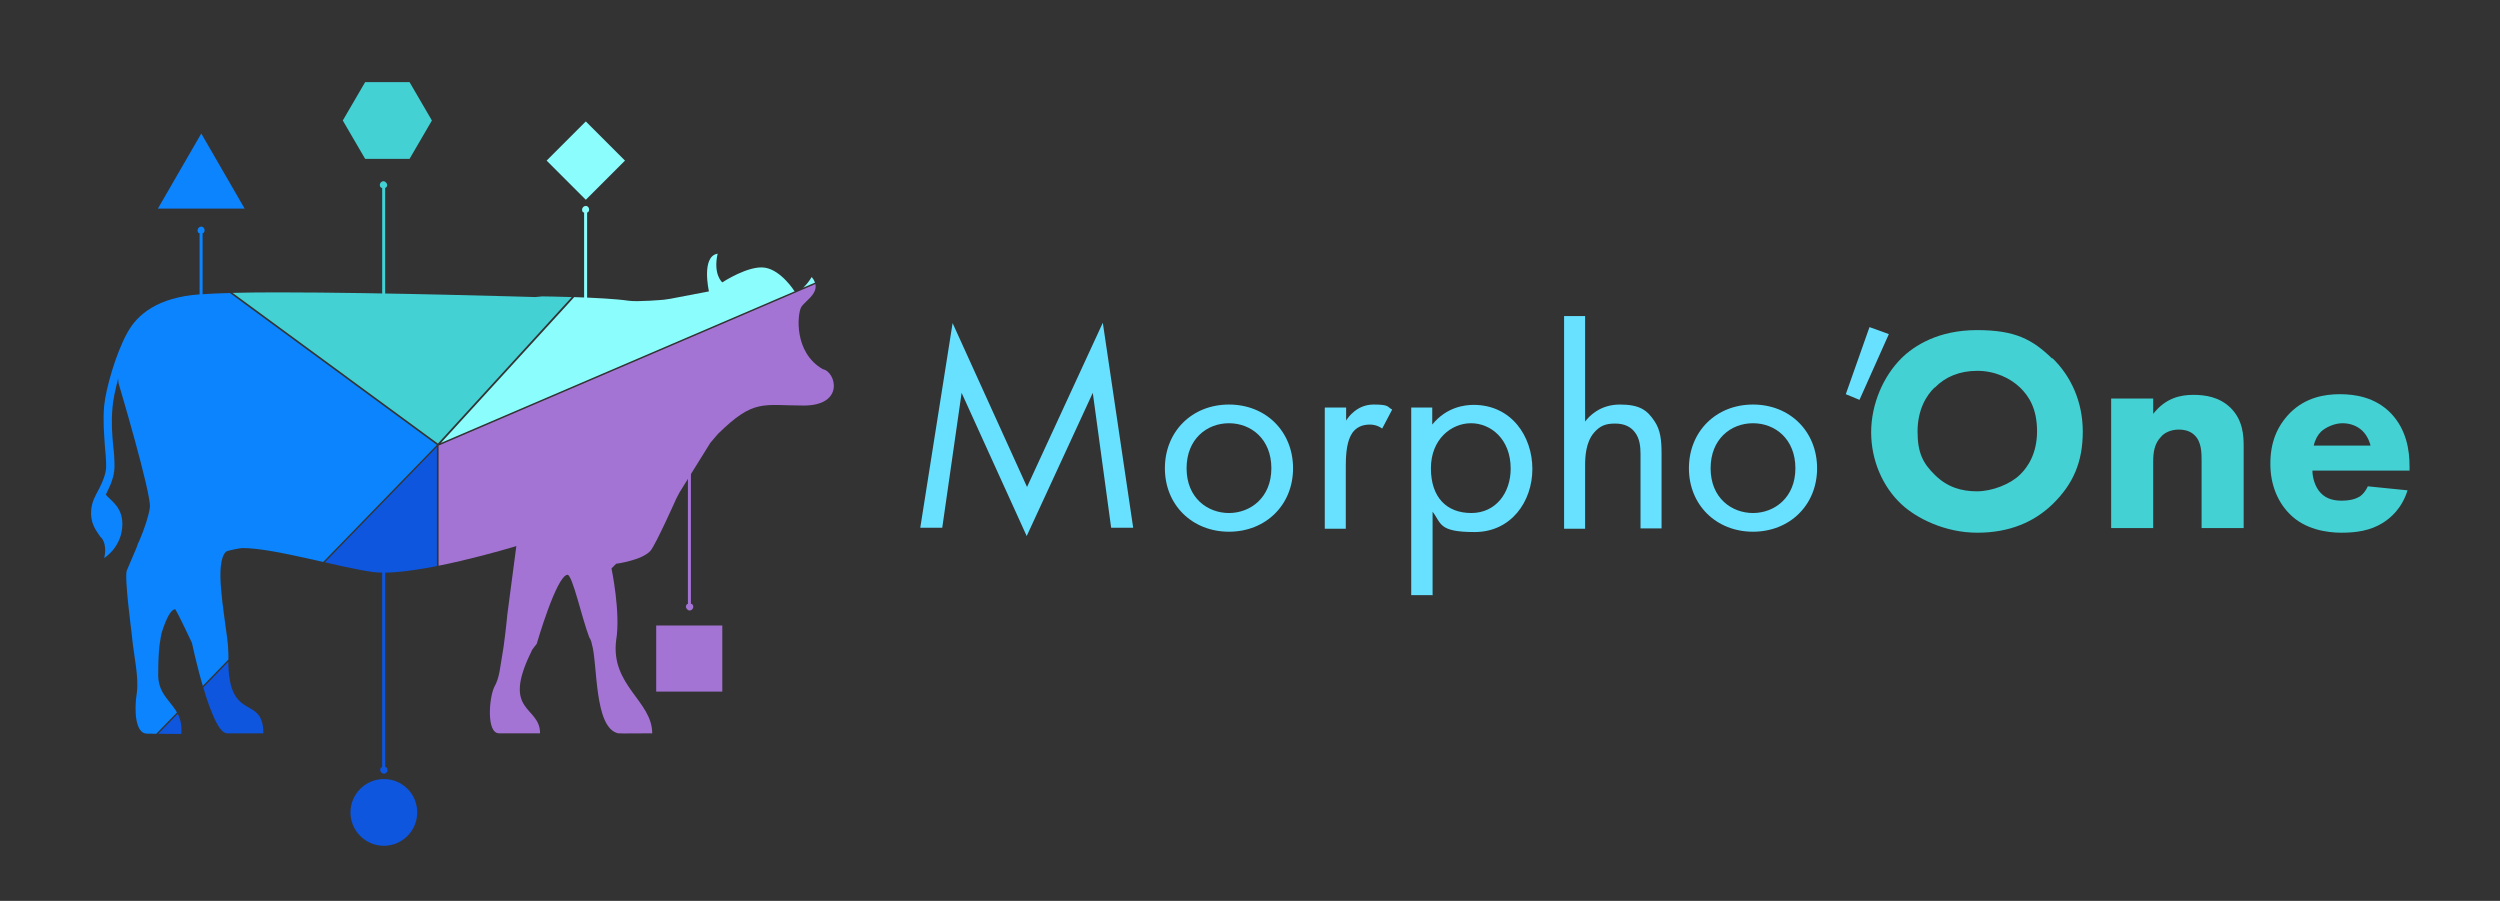
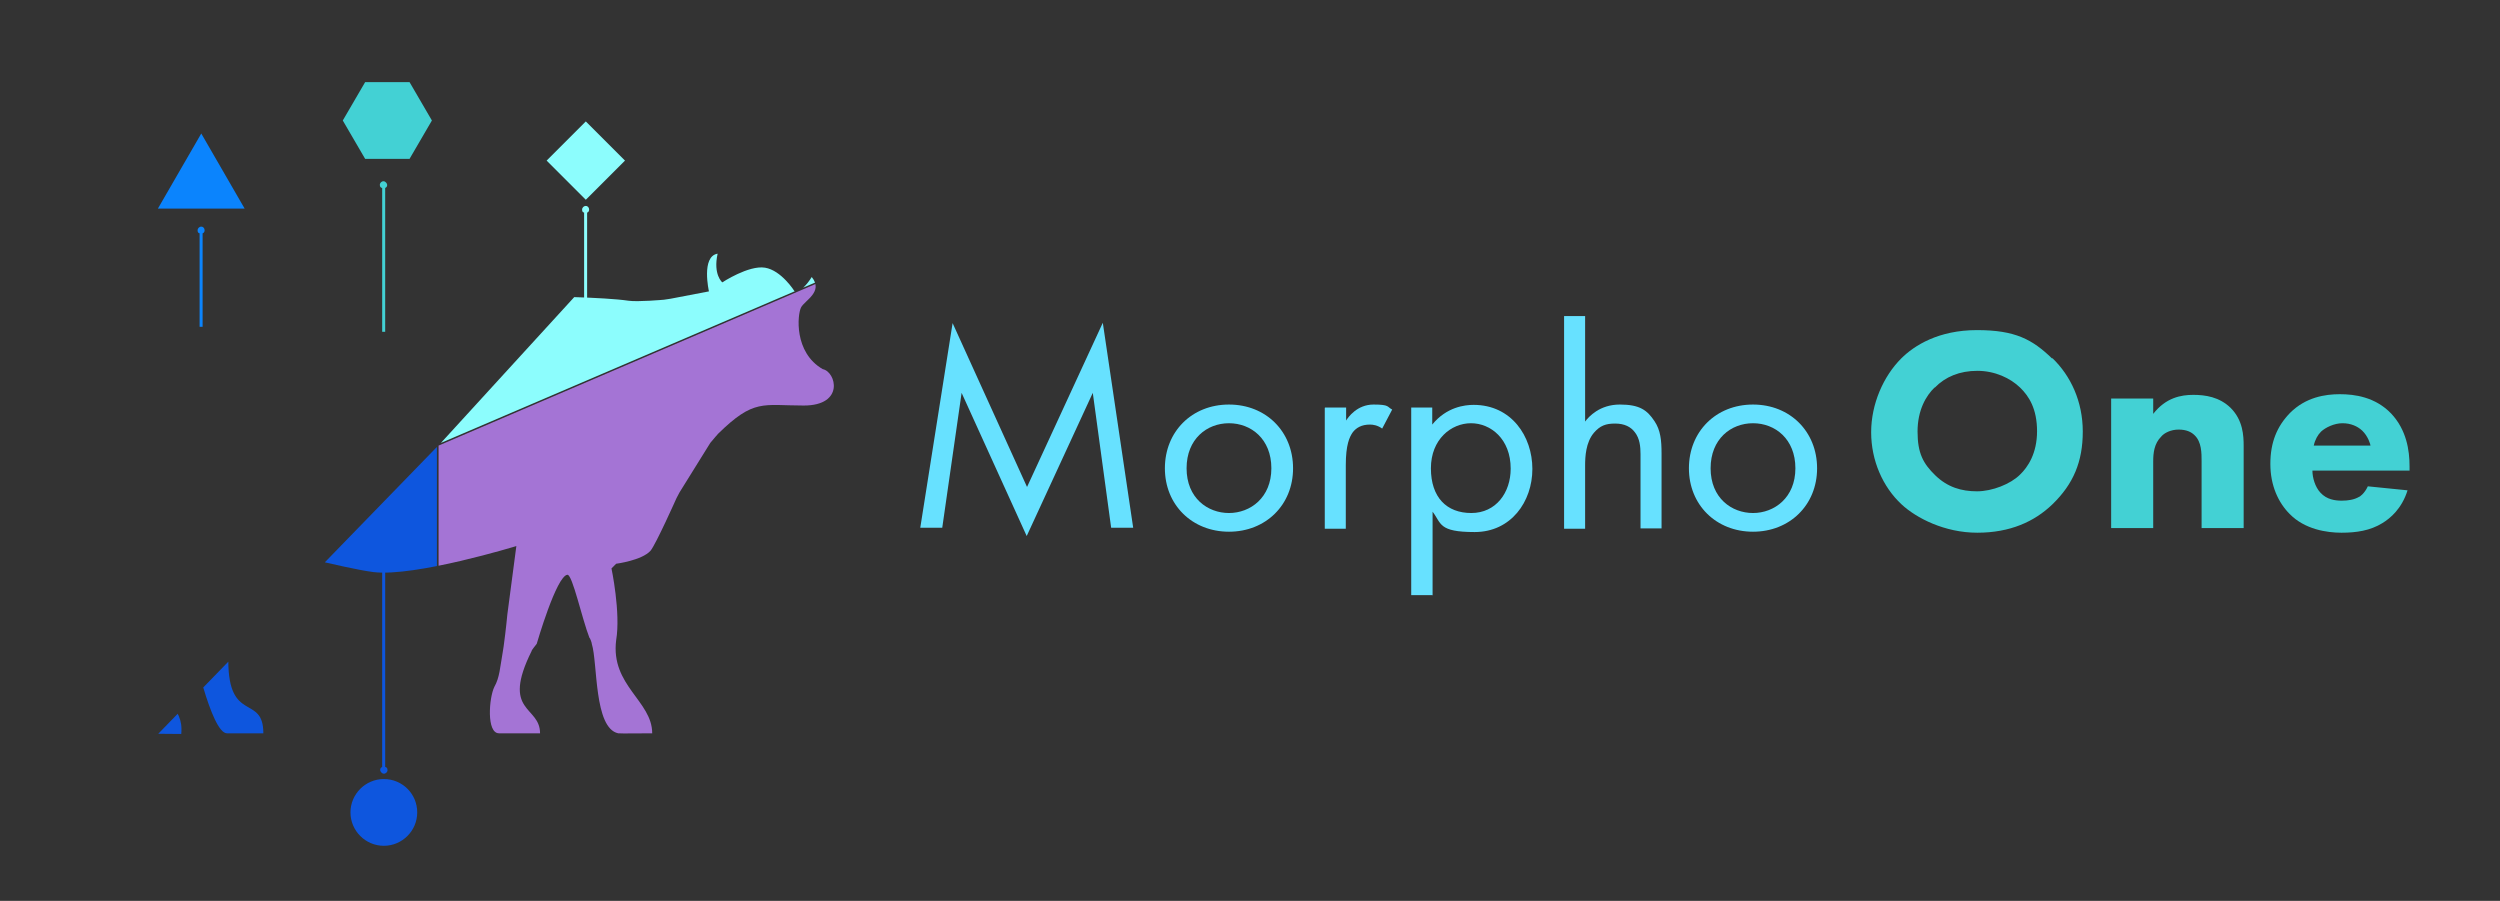
<svg xmlns="http://www.w3.org/2000/svg" id="Calque_1" viewBox="0 0 749 269.9">
  <rect x="0" y="0" width="749" height="269.9" fill="#333333" stroke="none" />
  <defs>
    <style>      .st0 {        fill: #43d1d4;      }      .st1 {        fill: #a474d5;      }      .st2 {        fill: none;      }      .st3 {        fill: #0b84fd;      }      .st4 {        isolation: isolate;      }      .st5 {        fill: #8cfdfd;      }      .st6 {        fill: #0e56de;      }      .st7 {        clip-path: url(#clippath);      }      .st8 {        fill: #67e1ff;      }    </style>
    <clipPath id="clippath">
      <path class="st2" d="M30.4,161.1c1.9,2.5.8,6.1.8,6.1,0,0,4.8-2.9,5.4-9,.6-6.2-3.5-8.2-4.9-10,0-.1.1-.3.2-.4,1.1-2.3,2.3-4.7,2.4-7.8,0-2.2-.1-4.3-.4-6.5-.3-3.4-.6-7-.2-11.3.1-2,.8-5.3,1.7-8.8,0,1.1.2,1.7.2,1.7,0,0,9.8,32.9,9.3,36.9-.3,2.4-1.6,6.4-3.2,10.1-.8,1.5-.2.7-1.1,2.7-1.1,2.6-2.1,4.9-2.6,6.1-.8,1.9,1.4,18.5,1.4,18.5l.2,1.9c.6,5.7,2,11.5,1.4,16.2-.9,5.5-.4,12.3,3,12.3s4.8.1,10.3.1c.9-8.7-6.9-9.6-6.9-17.6s.6-10.3.6-10.3l.3-1.9s2-7.4,4.2-7.6c.9,1.4,4.1,8.2,4.1,8.2l.9,1.9s5.7,27.1,10.5,27.1h10.9c0-11.8-10.5-2.9-10.5-21.8.1-1,0-2.7-.1-4.5l-.2-1.9c-1.1-9-3.8-22.9-.4-26.2.4-.4,4.9-1.2,5-1.1,9.6,0,29.2,5.9,39.2,7.2,12.5,1.5,42.8-7.8,42.8-7.8l-2.7,20.5s-.4,4.4-1.1,9.5l-.3,1.9c-.8,4.5-.9,7.5-2.5,10.3-1.6,3.3-2.4,13.9,1.4,13.9h12.3c0-8.4-11.8-6-2.5-24.7-.2,0,1.5-2.1,1.5-2.1,0,0,5.9-20.4,9.2-20.7,1.5-.1,4.4,13.3,6.6,18.9.2,0,.8,1.8.7,1.8,1.8,5.7.6,25.2,7.9,26.8,1.3.1,6.2,0,10.2,0,0-9.7-12.5-14.3-10.8-27.9,1.4-8.2-1.4-21.5-1.4-21.5l1.4-1.4s7.7-1,10.3-3.9c1.6-1.9,7.8-15.8,7.8-15.8l.9-1.7,9.2-14.8,1.6-1.9s.5-.5.7-.8c10.8-10.6,13.4-8.5,25.7-8.5s9.7-10.1,5.7-10.9c-8.7-5-7.6-16.4-6.5-18.5,1.1-2.1,6.8-4.7,3.2-9.1-3.3,5.2-5.2,4.2-5.2,4.2,0,0-3.9-6.2-8.8-7-4.9-.8-12.8,4.4-12.8,4.4,0,0-2.8-2.3-1.4-8.6-5,.8-2.6,11.3-2.6,11.3l-11.5,2.2-2,.3s-7.8.7-10.6.3c-7.4-1.1-25.9-1.3-25.9-1.3l-2,.2s-46.3-1.4-76.5-1.4h-2c-8.5,0-16.3.2-22.2.6-12.3.9-18.5,5.9-21.5,11.4-3.5,6.2-6.5,16.9-7,22-.4,4.6,0,8.4.2,11.8.2,2.2.4,4.2.4,6.3s-1,4.6-2.1,6.7-2.2,3.8-2.4,6.6c-.2,3.4,1,5.4,2.9,8Z" />
    </clipPath>
  </defs>
-   <path class="st1" d="M207,180.9v-43.1h-.9v43.1c-.4.1-.6.5-.6.9s.5,1.1,1.1,1.1,1.1-.5,1.1-1.1-.3-.8-.6-.9Z" />
  <path class="st5" d="M175.5,61.7c-.6,0-1.1.5-1.1,1.1s.2.8.6.9v28h.9v-28c.4-.1.6-.5.6-.9,0-.6-.4-1.1-1-1.1Z" />
  <path class="st0" d="M114.5,56.3v43.1h.9v-43.1c.4-.1.6-.5.6-.9s-.5-1.1-1.1-1.1-1.1.5-1.1,1.1.3.8.6.9Z" />
  <path class="st3" d="M60.3,67.9c-.6,0-1.1.5-1.1,1.1s.2.8.6.9v28h.9v-28c.4-.1.6-.5.6-.9,0-.6-.4-1.1-1-1.1Z" />
  <path class="st6" d="M115.4,229.8v-67.1h-.9v67.1c-.4.1-.6.5-.6.9s.5,1.1,1.1,1.1,1.1-.5,1.1-1.1-.3-.8-.6-.9Z" />
  <g class="st7">
    <g>
      <path class="st1" d="M131.4,133.4v127.4c70.3-.1,127.3-57.2,127.3-127.5s-3.7-34.7-10.2-50l-117.1,50.2Z" />
      <path class="st6" d="M130.9,260.8v-126.9l-88.4,91c22.9,22.1,54,35.8,88.4,35.8Z" />
-       <path class="st3" d="M3.7,133.3c0,35.8,14.8,68.1,38.5,91.3l88.7-91.3L28.3,58C12.8,79.1,3.7,105.1,3.7,133.3Z" />
-       <path class="st0" d="M131.1,133l85.9-94c-22.7-20.6-52.8-33.3-85.9-33.3S51.8,26.2,28.6,57.6l102.6,75.3Z" />
      <path class="st5" d="M248.3,82.8c-7.2-16.6-17.8-31.4-30.9-43.4l-85.3,93.3,116.2-49.8Z" />
    </g>
  </g>
  <path class="st6" d="M125,243.4c0,5.5-4.5,10-10,10s-10-4.5-10-10,4.5-10,10-10,10,4.4,10,10Z" />
-   <rect class="st1" x="196.6" y="187.4" width="19.8" height="19.8" />
  <rect class="st5" x="167.2" y="39.8" width="16.6" height="16.6" transform="translate(17.4 138.2) rotate(-45)" />
  <path class="st0" d="M109.4,47.6l-6.7-11.5,6.7-11.5h13.3l6.7,11.5-6.7,11.5h-13.3Z" />
  <path class="st3" d="M47.3,62.5l13-22.5,13,22.5h-25.9Z" />
  <g class="st4">
    <g class="st4">
      <path class="st8" d="M275.7,158.2l9.7-61.4,22.3,49.1,22.7-49.2,9.1,61.4h-6.6l-5.5-40.4-19.8,42.9-19.5-42.9-5.8,40.4h-6.6Z" />
      <path class="st8" d="M349,140.3c0-11,8.1-19.1,19.2-19.1s19.2,8.1,19.2,19.1-8.2,19-19.2,19-19.2-8-19.2-19ZM355.5,140.3c0,8.9,6.3,13.4,12.7,13.4s12.7-4.6,12.7-13.4-6.1-13.5-12.7-13.5-12.7,4.7-12.7,13.5Z" />
      <path class="st8" d="M397,122.1h6.3v3.9c.6-1,3.3-4.8,8.2-4.8s4,.7,5.6,1.5l-3,5.7c-1.4-1-2.7-1.2-3.7-1.2-2.5,0-4.1,1-5.1,2.3-1,1.4-2.1,3.8-2.1,9.8v19.1h-6.3v-36.2Z" />
      <path class="st8" d="M429.1,178.3h-6.3v-56.2h6.3v5.1c4.3-5.3,9.8-5.9,12.4-5.9,11.3,0,17.6,9.4,17.6,19.2s-6.4,18.9-17.3,18.9-9.9-2.6-12.6-6.1v25.1ZM452.6,140.4c0-8.9-6-13.6-11.9-13.6s-12,4.8-12,13.5,4.7,13.4,12.1,13.4,11.8-6.1,11.8-13.3Z" />
      <path class="st8" d="M468.6,94.7h6.3v31.6c1.1-1.5,4.4-5.1,10.4-5.1s8.2,1.7,10.4,5c1.8,2.7,2.1,5.7,2.1,9.7v22.4h-6.3v-22.2c0-2.2-.2-4.7-1.7-6.6-1.2-1.6-3.1-2.6-5.9-2.6s-4.5.6-6.4,2.8c-2.4,2.9-2.6,7.1-2.6,9.8v18.9h-6.3v-63.5Z" />
      <path class="st8" d="M506,140.3c0-11,8.1-19.1,19.2-19.1s19.2,8.1,19.2,19.1-8.2,19-19.2,19-19.2-8-19.2-19ZM512.5,140.3c0,8.9,6.3,13.4,12.7,13.4s12.7-4.6,12.7-13.4-6.1-13.5-12.7-13.5-12.7,4.7-12.7,13.5Z" />
-       <path class="st8" d="M560.1,98l5.8,2.1-8.8,19.7-4.1-1.7,7.1-20.1Z" />
    </g>
    <g class="st4">
      <path class="st0" d="M614.9,107.3c5.5,5.3,9.1,13,9.1,22s-2.8,15.7-9.1,21.8c-5.4,5.2-12.7,8.5-22.5,8.5s-18.3-4.4-22.7-8.5c-5.6-5.2-9.1-13.1-9.1-21.6s3.7-16.8,9-22.1c3.9-3.9,11.2-8.5,22.7-8.5s16.6,2.8,22.5,8.5ZM579.6,116.1c-2.5,2.4-5.1,6.7-5.1,13.2s1.7,9.6,5.3,13.1c3.7,3.6,7.9,4.8,12.5,4.8s10.1-2.2,12.9-5c2.3-2.2,5.1-6.3,5.1-13s-2.4-10.5-5.1-13.1c-2.9-2.8-7.5-5-12.8-5s-9.6,1.8-12.7,5Z" />
      <path class="st0" d="M632.5,119.4h12.6v4.6c3.8-4.9,8.4-5.7,12-5.7s7.8.6,11.2,3.9c3.7,3.7,3.9,8.3,3.9,11.4v24.6h-12.6v-20c0-2.5,0-5.8-2.1-7.8-1-1-2.5-1.7-4.8-1.7s-4.3,1-5.2,2.1c-2.1,2.1-2.4,4.9-2.4,7.4v20h-12.6v-38.9Z" />
      <path class="st0" d="M721.8,141h-29c0,2.1.8,4.9,2.4,6.6,1.9,2.1,4.5,2.4,6.4,2.4s3.7-.3,5.1-1.1c.2,0,1.7-1,2.7-3.2l11.9,1.2c-1.7,5.5-5.2,8.4-7.5,9.8-3.7,2.3-7.9,2.9-12.3,2.9s-11-1-15.5-5.6c-3.4-3.4-5.8-8.5-5.8-15s2-11.3,5.9-15.3c4.7-4.7,10.5-5.6,14.9-5.6s10.6.8,15.4,5.8c4.6,4.9,5.5,11,5.5,15.8v1.3ZM710.2,133.5c0-.3-.7-2.8-2.5-4.5-1.4-1.3-3.4-2.2-5.9-2.2s-5.1,1.3-6.4,2.5c-1,1-1.8,2.4-2.2,4.2h17Z" />
    </g>
  </g>
</svg>